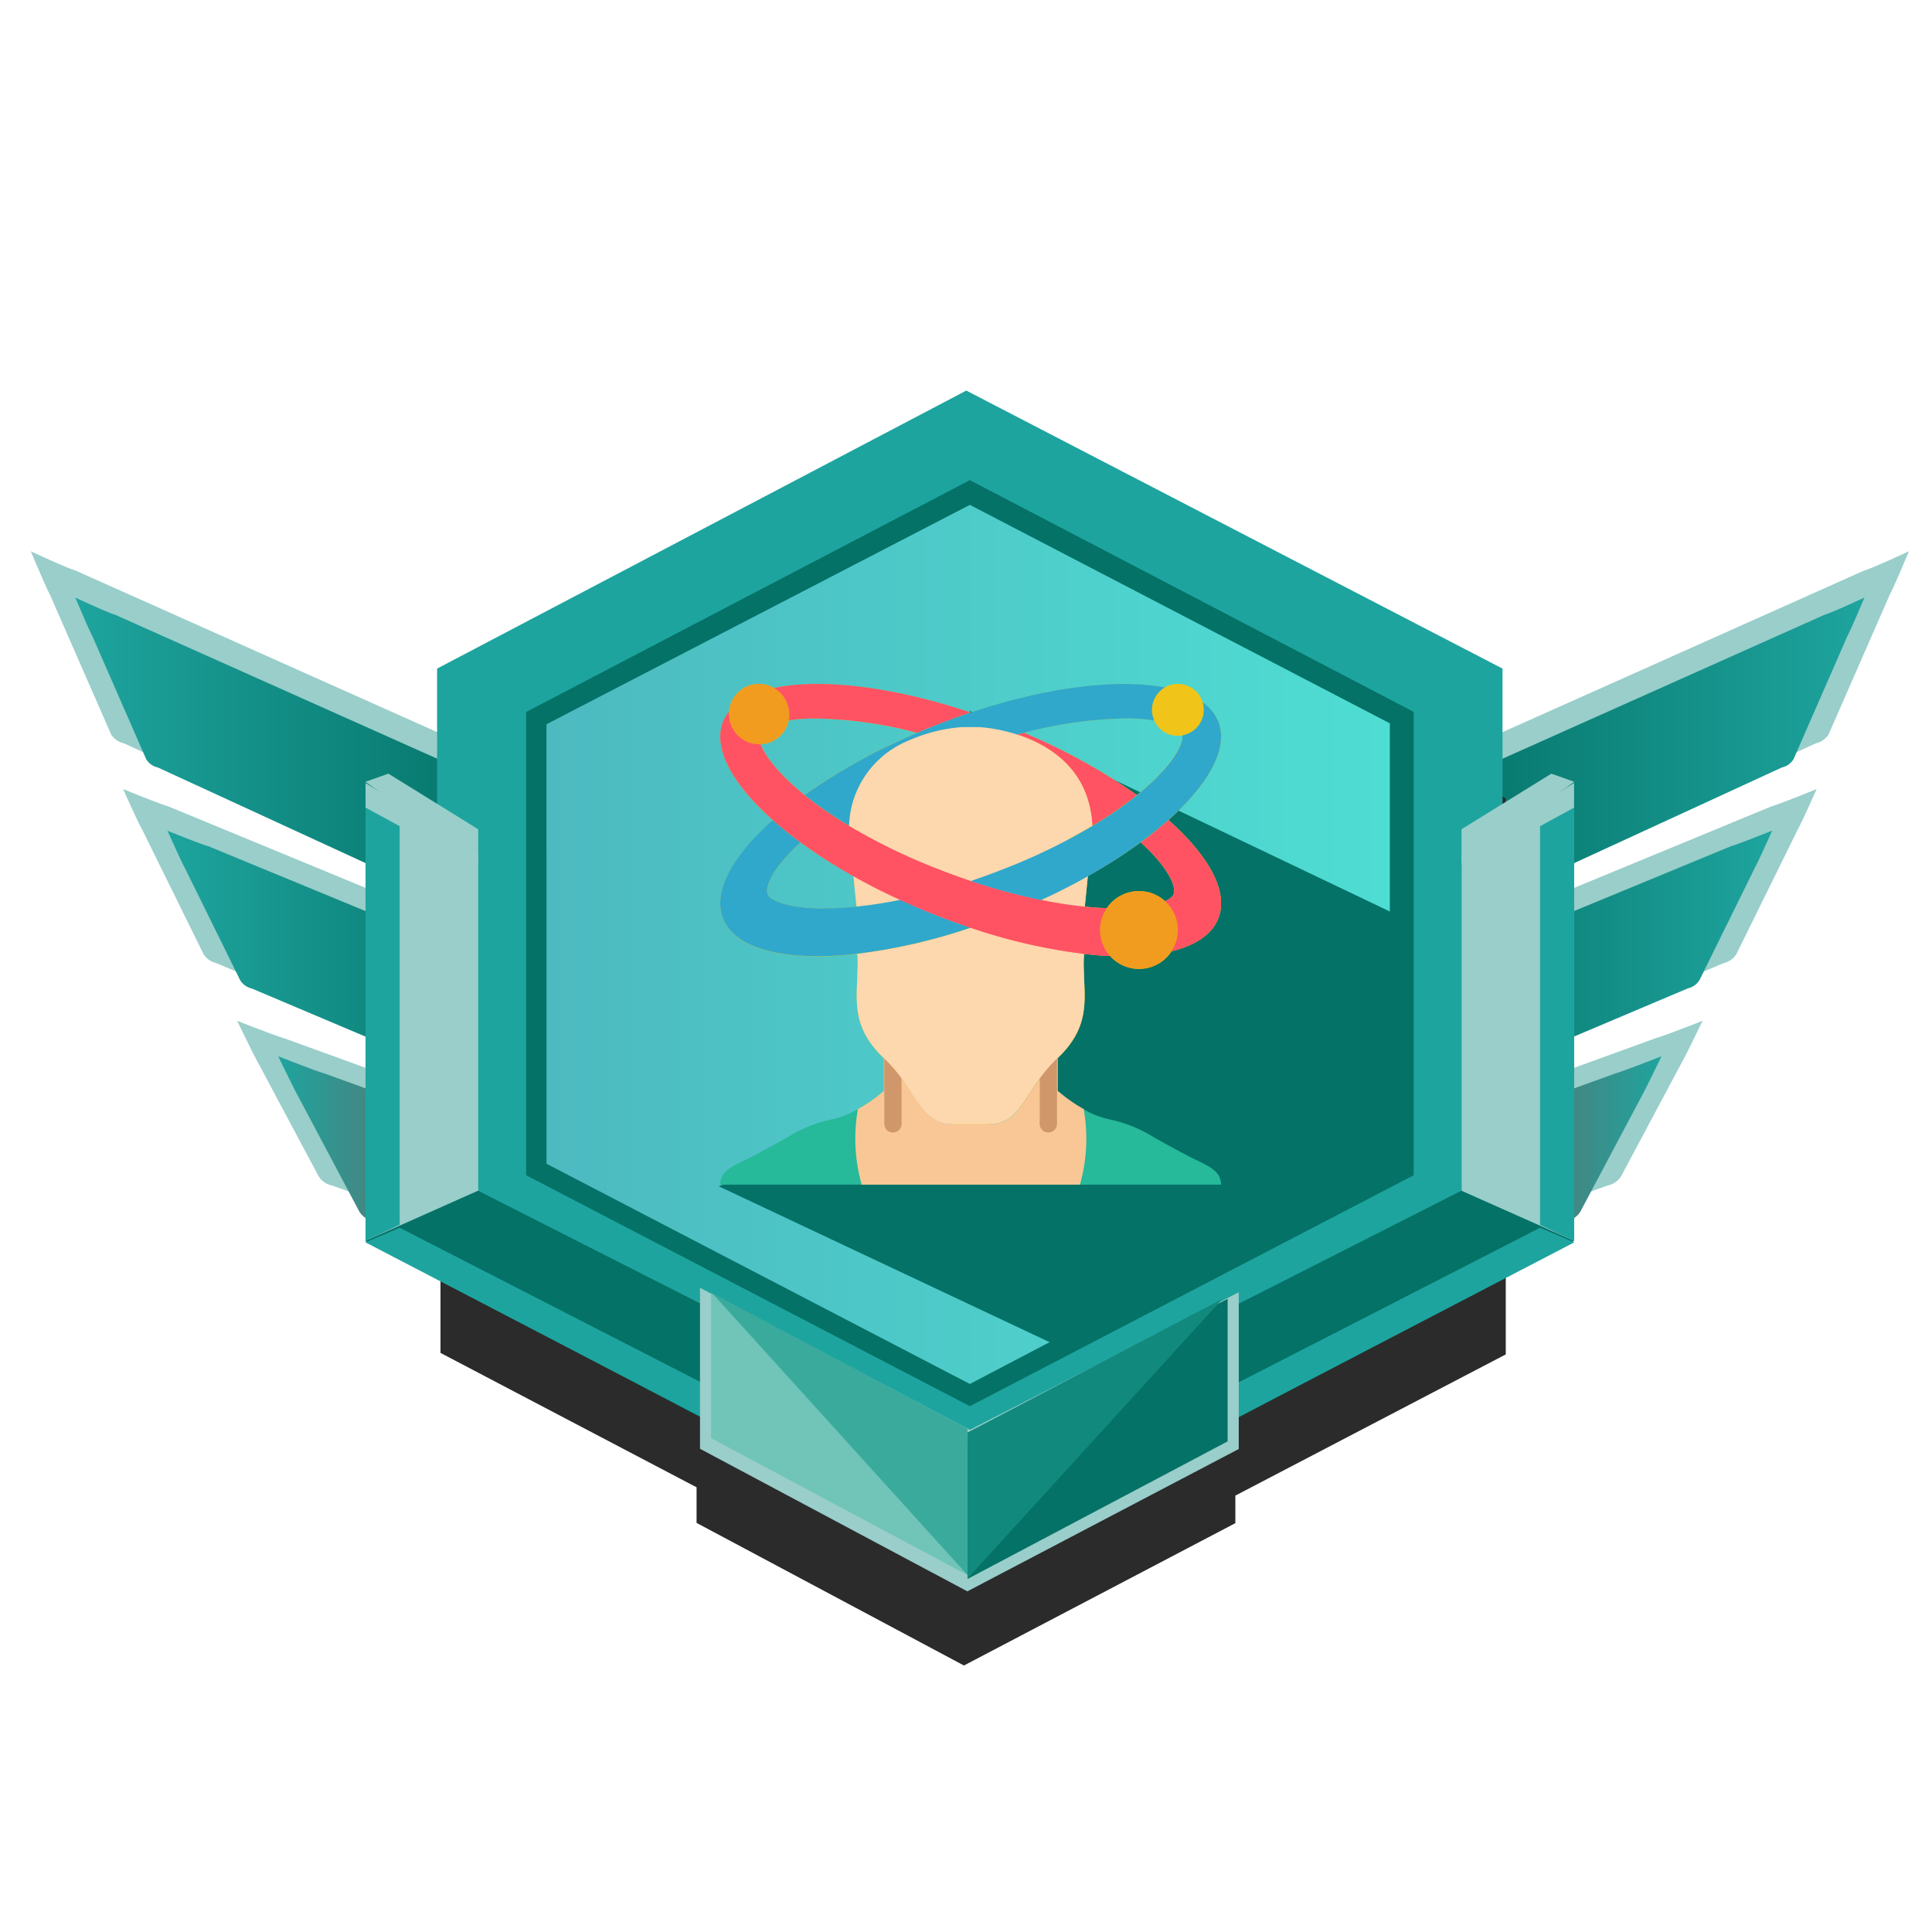
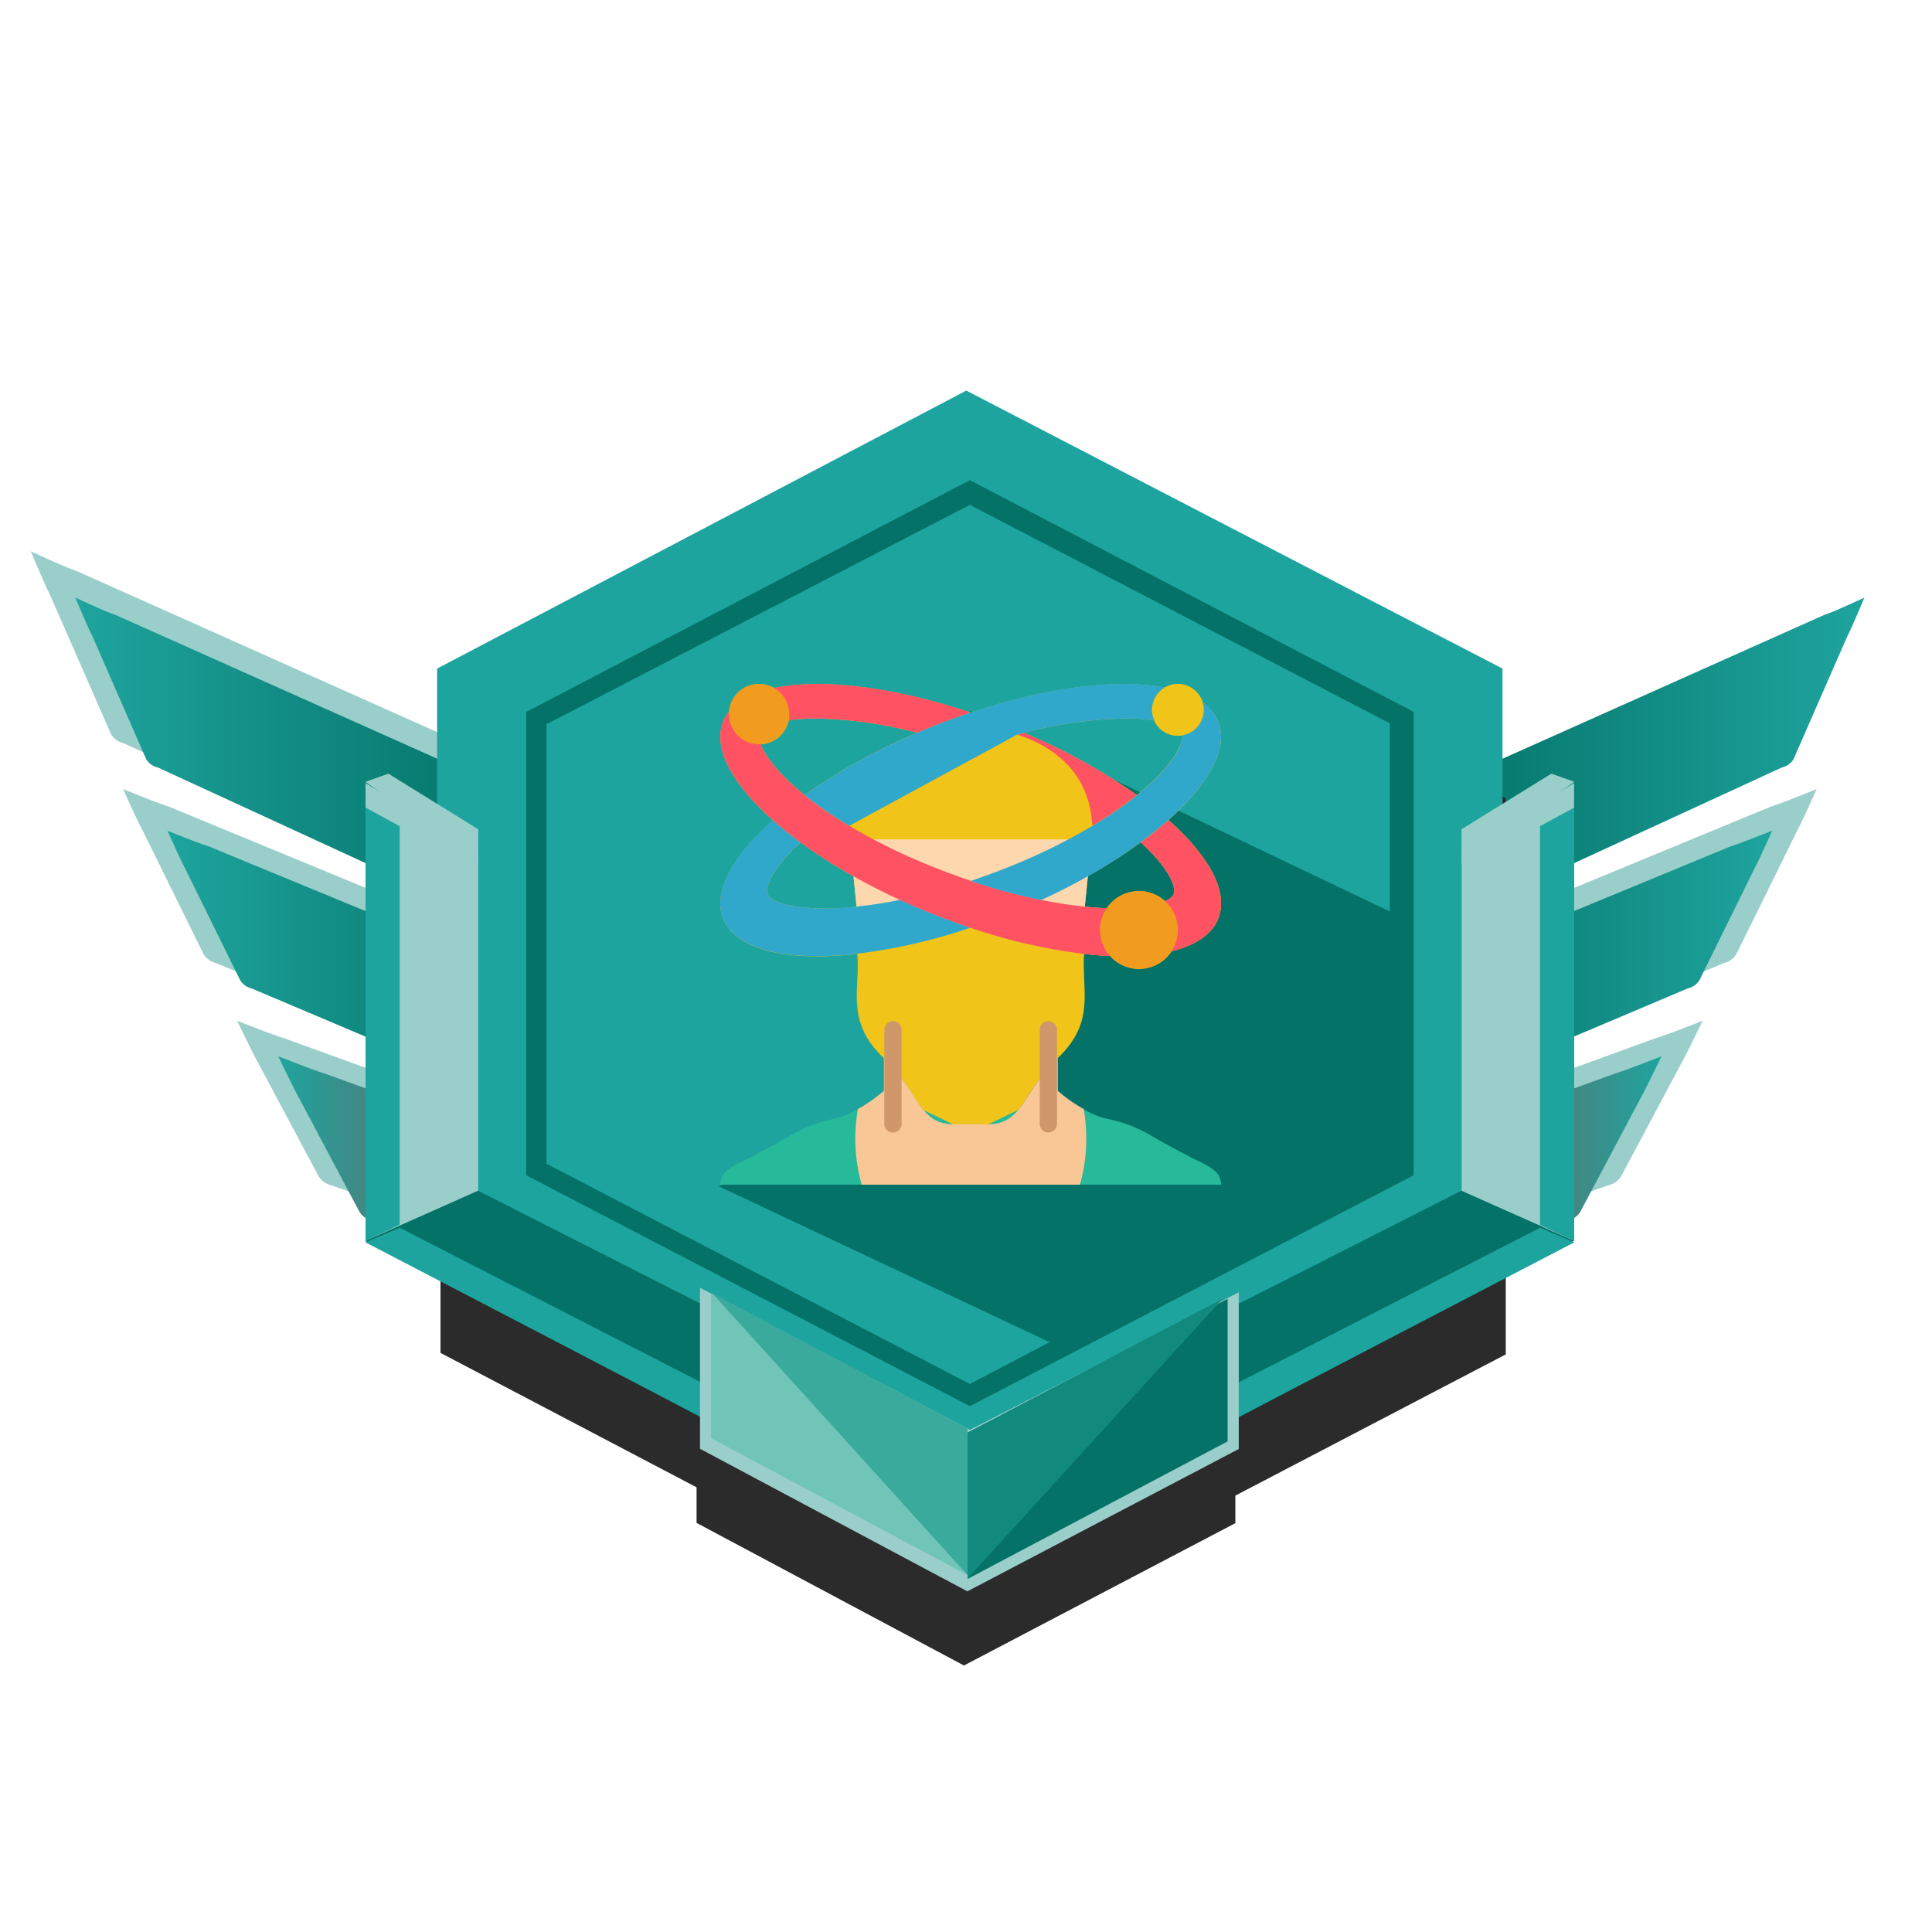
<svg xmlns="http://www.w3.org/2000/svg" xmlns:xlink="http://www.w3.org/1999/xlink" viewBox="0 0 500 500">
  <defs>
    <style>.a{fill:none;}.b{fill:url(#a);}.c{fill:url(#b);}.d{fill:url(#c);}.e{fill:url(#d);}.f{fill:url(#e);}.g{fill:url(#f);}.h{fill:url(#g);}.i{fill:url(#h);}.j{fill:url(#i);}.k{fill:url(#j);}.l{fill:url(#k);}.m{fill:url(#l);}.n{fill:#2b2b2b;}.o{fill:#1ea49e;}.p{fill:url(#m);}.q{fill:url(#n);}.r{fill:url(#o);}.s{fill:url(#p);}.t{fill:#99ceca;}.u{fill:#047267;}.v{fill:url(#q);}.w{fill:url(#r);}.x{fill:#70c4b8;}.y{fill:#3aaa9d;}.z{fill:#12897d;}.aa{clip-path:url(#s);}.ab{fill:#f0c419;}.ac{fill:#fdd7ad;}.ad{fill:#26b99a;}.ae{fill:#f9c795;}.af{fill:#cf976a;}.ag{fill:#2fa8cc;}.ah{fill:#ff5364;}.ai{fill:#f29c1f;}</style>
    <linearGradient id="a" x1="61.35" y1="293.17" x2="129.06" y2="293.17" gradientUnits="userSpaceOnUse">
      <stop offset="0" stop-color="#99ceca" />
      <stop offset="1" stop-color="#99ceca" />
    </linearGradient>
    <linearGradient id="b" x1="31.86" y1="244.19" x2="138.45" y2="244.19" xlink:href="#a" />
    <linearGradient id="c" x1="8" y1="191.82" x2="137.59" y2="191.82" xlink:href="#a" />
    <linearGradient id="d" x1="19.49" y1="198.12" x2="134.06" y2="198.12" gradientUnits="userSpaceOnUse">
      <stop offset="0" stop-color="#1ea49e" />
      <stop offset="1" stop-color="#047267" />
    </linearGradient>
    <linearGradient id="e" x1="43.35" y1="251.14" x2="139.93" y2="251.14" xlink:href="#d" />
    <linearGradient id="f" x1="71.95" y1="302.35" x2="139.66" y2="302.35" gradientUnits="userSpaceOnUse">
      <stop offset="0" stop-color="#1ea49e" />
      <stop offset="1" stop-color="#895151" />
    </linearGradient>
    <linearGradient id="g" x1="440.65" y1="293.17" x2="372.94" y2="293.17" xlink:href="#a" />
    <linearGradient id="h" x1="470.14" y1="244.19" x2="363.55" y2="244.19" xlink:href="#a" />
    <linearGradient id="i" x1="494" y1="191.82" x2="364.41" y2="191.82" xlink:href="#a" />
    <linearGradient id="j" x1="367.94" y1="198.12" x2="482.51" y2="198.12" gradientUnits="userSpaceOnUse">
      <stop offset="0" stop-color="#047267" />
      <stop offset="1" stop-color="#1ea49e" />
    </linearGradient>
    <linearGradient id="k" x1="-7649.95" y1="251.14" x2="-7553.37" y2="251.14" gradientTransform="matrix(-1, 0, 0, 1, -7191.3, 0)" xlink:href="#d" />
    <linearGradient id="l" x1="-7621.35" y1="302.35" x2="-7553.64" y2="302.35" gradientTransform="matrix(-1, 0, 0, 1, -7191.3, 0)" xlink:href="#f" />
    <linearGradient id="m" x1="141.39" y1="244.19" x2="360.57" y2="244.19" gradientUnits="userSpaceOnUse">
      <stop offset="0" stop-color="#4dbac0" />
      <stop offset="1" stop-color="#4eddd3" />
    </linearGradient>
    <linearGradient id="n" x1="136.13" y1="244.09" x2="365.87" y2="244.09" gradientUnits="userSpaceOnUse">
      <stop offset="0" stop-color="#047267" />
      <stop offset="0.52" stop-color="#047267" />
      <stop offset="1" stop-color="#047267" />
    </linearGradient>
    <linearGradient id="o" x1="119.93" y1="337.33" x2="198.83" y2="337.33" gradientUnits="userSpaceOnUse">
      <stop offset="0" stop-color="#845344" />
      <stop offset="1" stop-color="#9e604a" />
    </linearGradient>
    <linearGradient id="p" x1="303.1" y1="338.93" x2="377.32" y2="338.93" gradientUnits="userSpaceOnUse">
      <stop offset="0" stop-color="#4f3129" />
      <stop offset="1" stop-color="#845344" />
    </linearGradient>
    <linearGradient id="q" x1="94.6" y1="265.08" x2="103.43" y2="265.08" gradientUnits="userSpaceOnUse">
      <stop offset="0" stop-color="#1ea49e" />
      <stop offset="1" stop-color="#1ea49e" />
    </linearGradient>
    <linearGradient id="r" x1="398.57" y1="265.08" x2="407.4" y2="265.08" xlink:href="#q" />
    <clipPath id="s">
      <rect class="a" x="186.41" y="177" width="129.59" height="129.59" />
    </clipPath>
  </defs>
  <title>significant_genius</title>
  <path class="b" d="M129.06,288.85,73.37,268.64c-2.09-.56-12-4.46-12-4.46s4.35,9,5.28,10.59l15.8,29.63a5.33,5.33,0,0,0,3.44,2.39l43.19,15.37Z" />
  <path class="c" d="M138.45,247.89,43.53,208.68c-2.08-.56-11.67-4.47-11.67-4.47s4,9,5,10.6l15.8,32.08A5.24,5.24,0,0,0,56,249.26l82.5,34.91Z" />
  <path class="d" d="M137.59,200.4l-118-52.73c-2.07-.55-11.62-5-11.62-5s4,9.54,4.93,11.16L28.73,190a5.29,5.29,0,0,0,3.36,2.38L137.59,241Z" />
  <path class="e" d="M134.06,205.7,29.76,159.08c-1.83-.48-10.27-4.43-10.27-4.43s3.54,8.43,4.36,9.86l14,32a4.7,4.7,0,0,0,3,2.11l93.27,42.94Z" />
  <path class="f" d="M139.93,254.5,53.92,219c-1.89-.5-10.57-4-10.57-4s3.63,8.13,4.48,9.6l14.32,29.07a4.8,4.8,0,0,0,3,2.15l74.75,31.62Z" />
  <path class="g" d="M139.66,298,84,277.82c-2.09-.56-12-4.46-12-4.46s4.35,9,5.28,10.59L93,313.57a5.33,5.33,0,0,0,3.45,2.4l43.18,15.37Z" />
  <path class="h" d="M372.94,288.85l55.69-20.21c2.09-.56,12-4.46,12-4.46s-4.35,9-5.28,10.59l-15.8,29.63a5.33,5.33,0,0,1-3.44,2.39l-43.19,15.37Z" />
  <path class="i" d="M363.55,247.89l94.92-39.21c2.08-.56,11.67-4.47,11.67-4.47s-4,9-4.95,10.6l-15.8,32.08a5.24,5.24,0,0,1-3.34,2.37l-82.5,34.91Z" />
-   <path class="j" d="M364.41,200.4l118-52.73c2.07-.55,11.62-5,11.62-5s-4,9.54-4.93,11.16L473.27,190a5.29,5.29,0,0,1-3.36,2.38L364.41,241Z" />
  <path class="k" d="M367.94,205.7l104.3-46.62c1.83-.48,10.27-4.43,10.27-4.43s-3.54,8.43-4.36,9.86l-14,32a4.7,4.7,0,0,1-3,2.11l-93.27,42.94Z" />
  <path class="l" d="M362.07,254.5l86-35.54c1.89-.5,10.57-4,10.57-4s-3.63,8.13-4.48,9.6l-14.32,29.07a4.8,4.8,0,0,1-3,2.15l-74.75,31.62Z" />
  <path class="m" d="M362.34,298,418,277.82c2.09-.56,12-4.46,12-4.46s-4.35,9-5.28,10.59L409,313.57a5.33,5.33,0,0,1-3.45,2.4l-43.18,15.37Z" />
  <polygon class="n" points="389.69 206.61 251.85 134.66 114 206.61 114 350.13 180.27 384.91 180.27 394.13 249.47 431.03 319.71 394.19 319.71 387.06 389.69 350.52 389.69 206.61" />
  <polygon class="o" points="388.85 316.94 250.08 388.9 113.12 316.55 113.12 173.03 250.08 101.08 388.85 173.03 388.85 316.94" />
-   <polygon class="p" points="359.65 301.75 250.96 358.52 141.43 301.75 141.39 187.43 251 129.86 360.57 187.43 359.65 301.75" />
  <path class="q" d="M251,124.26l-114.83,60V304.15L251,363.92l114.86-59.77,0-119.92ZM359.69,301.18,251,358.17l-109.57-57V187.43L251,130.66,359.69,187.2Z" />
-   <polygon class="r" points="198.83 361.72 198.83 353.88 119.93 312.95 119.93 320.34 198.83 361.72" />
  <polygon class="s" points="303.1 362.52 303.1 354.68 377.32 315.35 377.32 323.34 303.1 362.52" />
  <path class="t" d="M123.76,309V221L94.6,202.62V321.74Z" />
  <polygon class="u" points="232.41 363.32 123.72 308.15 94.56 321.14 232.41 393.7 232.41 363.32" />
  <path class="v" d="M94.6,209V321.14l8.83-4.19V213.81Z" />
  <path class="o" d="M94.59,321.52l114.85,59.76,0-9.17-106-54.37Z" />
  <path class="t" d="M407.37,321.14V202.62L378.28,221v87.35Z" />
  <polygon class="u" points="269.52 363.32 378.21 308.15 407.37 321.14 269.52 393.7 269.52 363.32" />
  <path class="w" d="M398.57,213.81V317l8.83,4.19V209Z" />
  <path class="o" d="M398.57,317.74l-106,54.37,0,9.17,114.85-59.76Z" />
  <path class="t" d="M401.49,200.22l-23.25,14.39v8.79l29.18-21.08Z" />
  <path class="t" d="M94.58,202.32l29.18,21.08v-8.79l-23.25-14.39Z" />
  <polygon class="t" points="250.35 411.84 181.16 374.94 181.16 333.27 251.01 370.04 320.59 334.44 320.59 375 250.35 411.84" />
  <polygon class="x" points="250.41 407.63 184.04 372.19 184.04 334.68 250.53 373.75 250.41 407.63" />
  <polygon class="y" points="184.33 334.68 250.39 369.74 250.39 407.61 184.33 334.68" />
  <polygon class="u" points="250.41 408.63 317.71 373.03 317.71 336.13 250.54 370.74 250.41 408.63" />
  <polygon class="z" points="316.4 336.13 250.39 370.74 250.39 408.52 316.4 336.13" />
  <polygon class="u" points="186 307 273 348 362 303 362 245 362 237 251 184 251 259 254 281 186 307" />
  <g class="aa">
    <path class="ab" d="M302.39,212.23c11-9.76,16.09-19.48,12.45-26.43a11.74,11.74,0,0,0-3.6-4,6.7,6.7,0,0,0-9.79-3.84c-12.1-2.35-30.47-.14-50.24,6.48-20.09-6.73-38.77-8.92-50.86-6.35h0a7.59,7.59,0,0,0-3.86-1.05,7.81,7.81,0,0,0-7.78,7.13,10.36,10.36,0,0,0-1.12,1.67c-3.64,6.95,1.43,16.67,12.45,26.43-11,9.77-16.09,19.49-12.45,26.44,3.47,6.61,14.15,9.47,28.47,8.66,1.88-.08,3.8-.26,5.81-.51.07.78.11,1.63.11,2.53,0,1.2,0,2.39-.09,3.55-.31,7.1-.89,13.56,6.84,20.91,9,8.58,9,17.14,18,17.14h9c9,0,9-8.56,18-17.14,7.73-7.35,7.14-13.81,6.83-20.91,0-1.16-.09-2.35-.09-3.55,0-.9.05-1.75.11-2.53,2,.25,3.94.43,5.81.51.32,0,.63,0,.92,0a10,10,0,0,0,15.88-1.18c5.68-1.39,9.77-3.89,11.67-7.53,3.64-6.95-1.43-16.67-12.45-26.44Zm-11.17-26.29a46,46,0,0,1,7.51.53,6.62,6.62,0,0,0,7.26,3.82c.2,2.89-3.42,8.7-11.77,15.46A155.08,155.08,0,0,0,265,189.65a109.25,109.25,0,0,1,26.18-3.71Zm-94.37,6.68a7.82,7.82,0,0,0,7.28-6.21,46.36,46.36,0,0,1,7.06-.47,109.08,109.08,0,0,1,26.16,3.71c-.89.38-1.78.78-2.68,1.18a151.12,151.12,0,0,0-26.47,14.92c-6.51-5.27-10.15-10-11.35-13.13Zm16.51,42.47h-.11c-9.95,0-13.79-2.21-14.44-3.4-1.14-2.07,1.37-7.28,8.38-13.69A130.44,130.44,0,0,0,219.5,226c.45.26.93.5,1.38.75l.78,7.89c-.52,0-1.08.15-1.6.19-2.32.2-4.58.31-6.7.31Zm81.41-4.47a10,10,0,0,0-8.31,4.4c-1.34,0-2.7-.13-4.11-.24-.52,0-1.07-.14-1.6-.19l.79-7.89c.44-.25.93-.49,1.37-.75A130.44,130.44,0,0,0,295.22,218c7,6.41,9.52,11.62,8.38,13.69a4.56,4.56,0,0,1-2.1,1.52,10,10,0,0,0-6.73-2.59Zm0,0" />
    <path class="ac" d="M280.25,239.56H222.16l-2.23-22.34h62.56Zm0,0" />
    <path class="ad" d="M246.72,291h9l18-8.65a39.34,39.34,0,0,0,6.81,4.78,22.25,22.25,0,0,0,6.68,2.57,35.49,35.49,0,0,1,11.33,4.58c3.13,1.77,6.32,3.49,9.52,5.18,2.25,1.21,6,2.49,7.35,4.79a4.85,4.85,0,0,1,.6,2.39H186.41a4.75,4.75,0,0,1,.61-2.39c1.34-2.3,5.09-3.58,7.35-4.79,3.19-1.69,6.39-3.41,9.51-5.18a35.59,35.59,0,0,1,11.33-4.58,22.25,22.25,0,0,0,6.68-2.57,39.42,39.42,0,0,0,6.82-4.78Zm0,0" />
  </g>
  <path class="ae" d="M279.43,306.59H223a43.87,43.87,0,0,1-1-19.4l-.07-.11a39.42,39.42,0,0,0,6.82-4.78v-8.49c9,8.58,9,17.14,18,17.14h9c9,0,9-8.56,18-17.14v8.49a39.34,39.34,0,0,0,6.81,4.78l-.07.11a44,44,0,0,1-1,19.4Zm0,0" />
  <path class="af" d="M231.1,293.09a2.23,2.23,0,0,1-2.24-2.23V266.37a2.24,2.24,0,0,1,4.47,0v24.49a2.23,2.23,0,0,1-2.23,2.23Zm0,0" />
  <path class="af" d="M271.31,293.09a2.23,2.23,0,0,1-2.23-2.23V266.37a2.24,2.24,0,0,1,4.47,0v24.49a2.23,2.23,0,0,1-2.24,2.23Zm0,0" />
  <g class="aa">
-     <path class="ac" d="M273.71,273.81c-9,8.58-9,17.14-18,17.14h-9c-9,0-9-8.56-18-17.14-7.73-7.35-7.15-13.81-6.84-20.91,0-1.16.09-2.35.09-3.55,0-.9,0-1.75-.11-2.53a145.73,145.73,0,0,0,29.36-6.75,145.48,145.48,0,0,0,29.35,6.75c-.06.78-.11,1.63-.11,2.53,0,1.2.05,2.39.09,3.55.31,7.1.9,13.56-6.83,20.91Zm0,0" />
    <path class="ag" d="M251.21,240.07a145.73,145.73,0,0,1-29.36,6.75c-2,.25-3.93.43-5.81.51-14.32.81-25-2.05-28.47-8.66C183.93,231.72,189,222,200,212.23c2.17,1.93,4.56,3.87,7.17,5.77-7,6.41-9.52,11.62-8.38,13.69.65,1.19,4.49,3.38,14.44,3.4h.11c2.12,0,4.38-.11,6.7-.31a112.69,112.69,0,0,0,12.92-1.9c2,.89,4,1.79,6.05,2.64,4.1,1.69,8.15,3.21,12.18,4.55Zm0,0" />
    <path class="ah" d="M196.85,192.62c1.2,3.17,4.84,7.86,11.35,13.13,2.19,1.77,4.71,3.62,7.57,5.5q1.88,1.22,4,2.46a154.71,154.71,0,0,0,22.61,11c2.95,1.16,5.92,2.26,8.87,3.24a153.34,153.34,0,0,0,18.23,4.94h0a110,110,0,0,0,12.89,1.9c1.41.11,2.77.2,4.11.24l.83,12.36c-.29,0-.6,0-.92,0-1.87-.08-3.8-.26-5.81-.51a145.48,145.48,0,0,1-29.35-6.75c-4-1.34-8.08-2.86-12.18-4.55-2.06-.85-4.09-1.75-6.05-2.64-4.79-2.19-9.3-4.51-13.48-6.93A130.44,130.44,0,0,1,207.19,218c-2.61-1.9-5-3.84-7.17-5.77-11-9.76-16.09-19.48-12.45-26.43a10.36,10.36,0,0,1,1.12-1.67Zm0,0" />
    <path class="ah" d="M200.35,178.05c12.09-2.57,30.77-.38,50.86,6.35-4,1.34-8.08,2.86-12.18,4.55l-1.65.7h0a109.08,109.08,0,0,0-26.16-3.71,46.36,46.36,0,0,0-7.06.47Zm0,0" />
    <path class="ah" d="M301.5,233.21a4.56,4.56,0,0,0,2.1-1.52c1.14-2.07-1.36-7.28-8.38-13.69,2.61-1.9,5-3.84,7.17-5.77,11,9.77,16.09,19.49,12.45,26.44-1.9,3.64-6,6.14-11.67,7.53Zm0,0" />
    <path class="ag" d="M311.24,181.76a11.74,11.74,0,0,1,3.6,4c3.64,6.95-1.43,16.67-12.45,26.43-2.16,1.93-4.56,3.87-7.17,5.77A130.44,130.44,0,0,1,282.91,226q-6.27,3.63-13.45,6.93h0a153.34,153.34,0,0,1-18.23-4.94c2.95-1,5.92-2.08,8.87-3.24a154.68,154.68,0,0,0,22.61-11q2.07-1.25,3.95-2.46c2.86-1.88,5.39-3.73,7.58-5.5,8.35-6.76,12-12.57,11.77-15.46Zm0,0" />
    <path class="ah" d="M294.22,205.75c-2.19,1.77-4.72,3.62-7.58,5.5q-1.87,1.22-3.95,2.46a27.05,27.05,0,0,0-.83-5.59c-2.75-10.74-11.53-15.73-18.61-18l1.79-.46a155.08,155.08,0,0,1,29.18,16.1Zm0,0" />
    <path class="ag" d="M263.25,190.11l1.79-.46a109.25,109.25,0,0,1,26.18-3.71,46,46,0,0,1,7.51.53l2.72-8.55c-12.1-2.35-30.47-.14-50.24,6.48-4,1.34-8.08,2.86-12.18,4.55l-1.65.7h0c-.89.38-1.78.78-2.68,1.18a151.12,151.12,0,0,0-26.47,14.92c2.19,1.77,4.71,3.62,7.57,5.5q1.88,1.22,4,2.46Zm0,0" />
    <path class="ai" d="M304.83,240.68a10.07,10.07,0,1,1-3.33-7.47,10.07,10.07,0,0,1,3.33,7.47Zm0,0" />
    <path class="ai" d="M204.29,184.82a9.52,9.52,0,0,1-.16,1.59,7.82,7.82,0,0,1-7.28,6.21,2.48,2.48,0,0,1-.38,0,7.82,7.82,0,0,1-7.82-7.82,4,4,0,0,1,0-.69,7.81,7.81,0,0,1,7.78-7.13,7.59,7.59,0,0,1,3.86,1.05h0a7.79,7.79,0,0,1,3.94,6.77Zm0,0" />
    <path class="ab" d="M311.53,183.7a6.7,6.7,0,1,1-.29-1.94,6.66,6.66,0,0,1,.29,1.94Zm0,0" />
  </g>
-   <path class="ac" d="M282.69,213.71a154.68,154.68,0,0,1-22.61,11c-2.95,1.16-5.92,2.26-8.87,3.24-3-1-5.92-2.08-8.87-3.24a154.71,154.71,0,0,1-22.61-11,26.38,26.38,0,0,1,.82-5.59,24.7,24.7,0,0,1,14.5-16.42,42.56,42.56,0,0,1,4.11-1.59,41.44,41.44,0,0,1,9.79-1.94h4.51a41.34,41.34,0,0,1,9.79,1.94c7.08,2.28,15.86,7.27,18.61,18a27.05,27.05,0,0,1,.83,5.59Zm0,0" />
</svg>